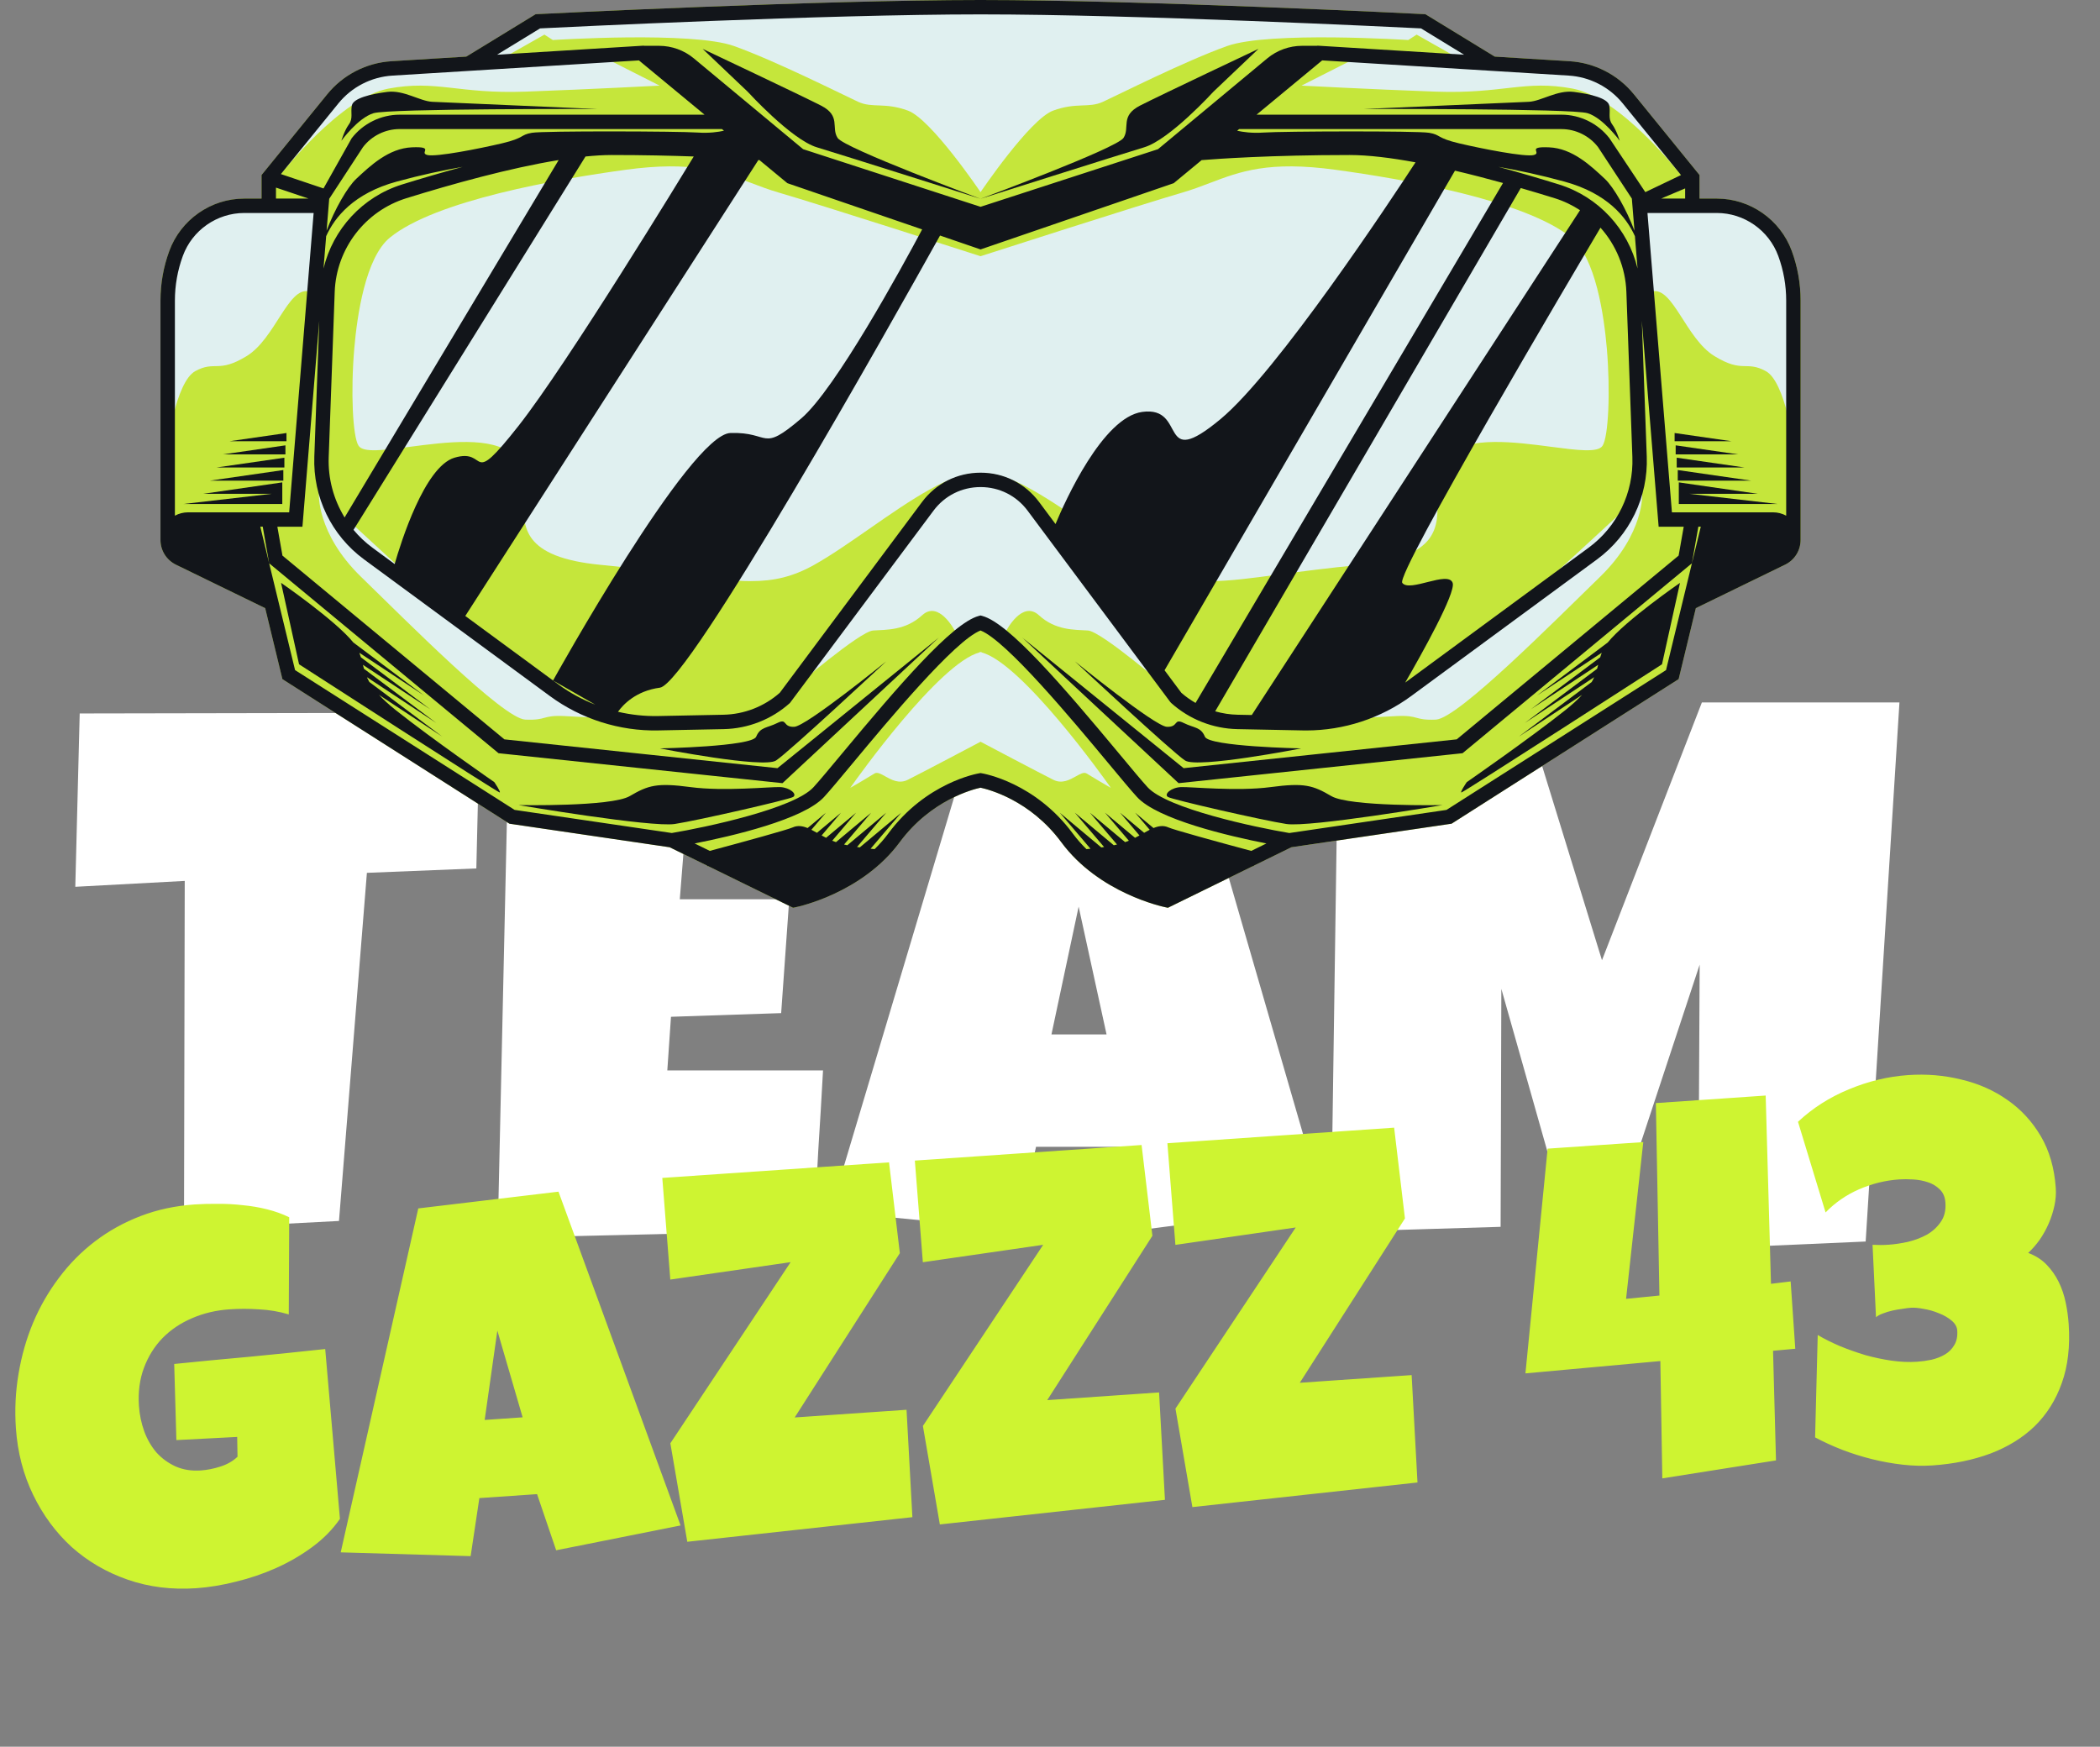
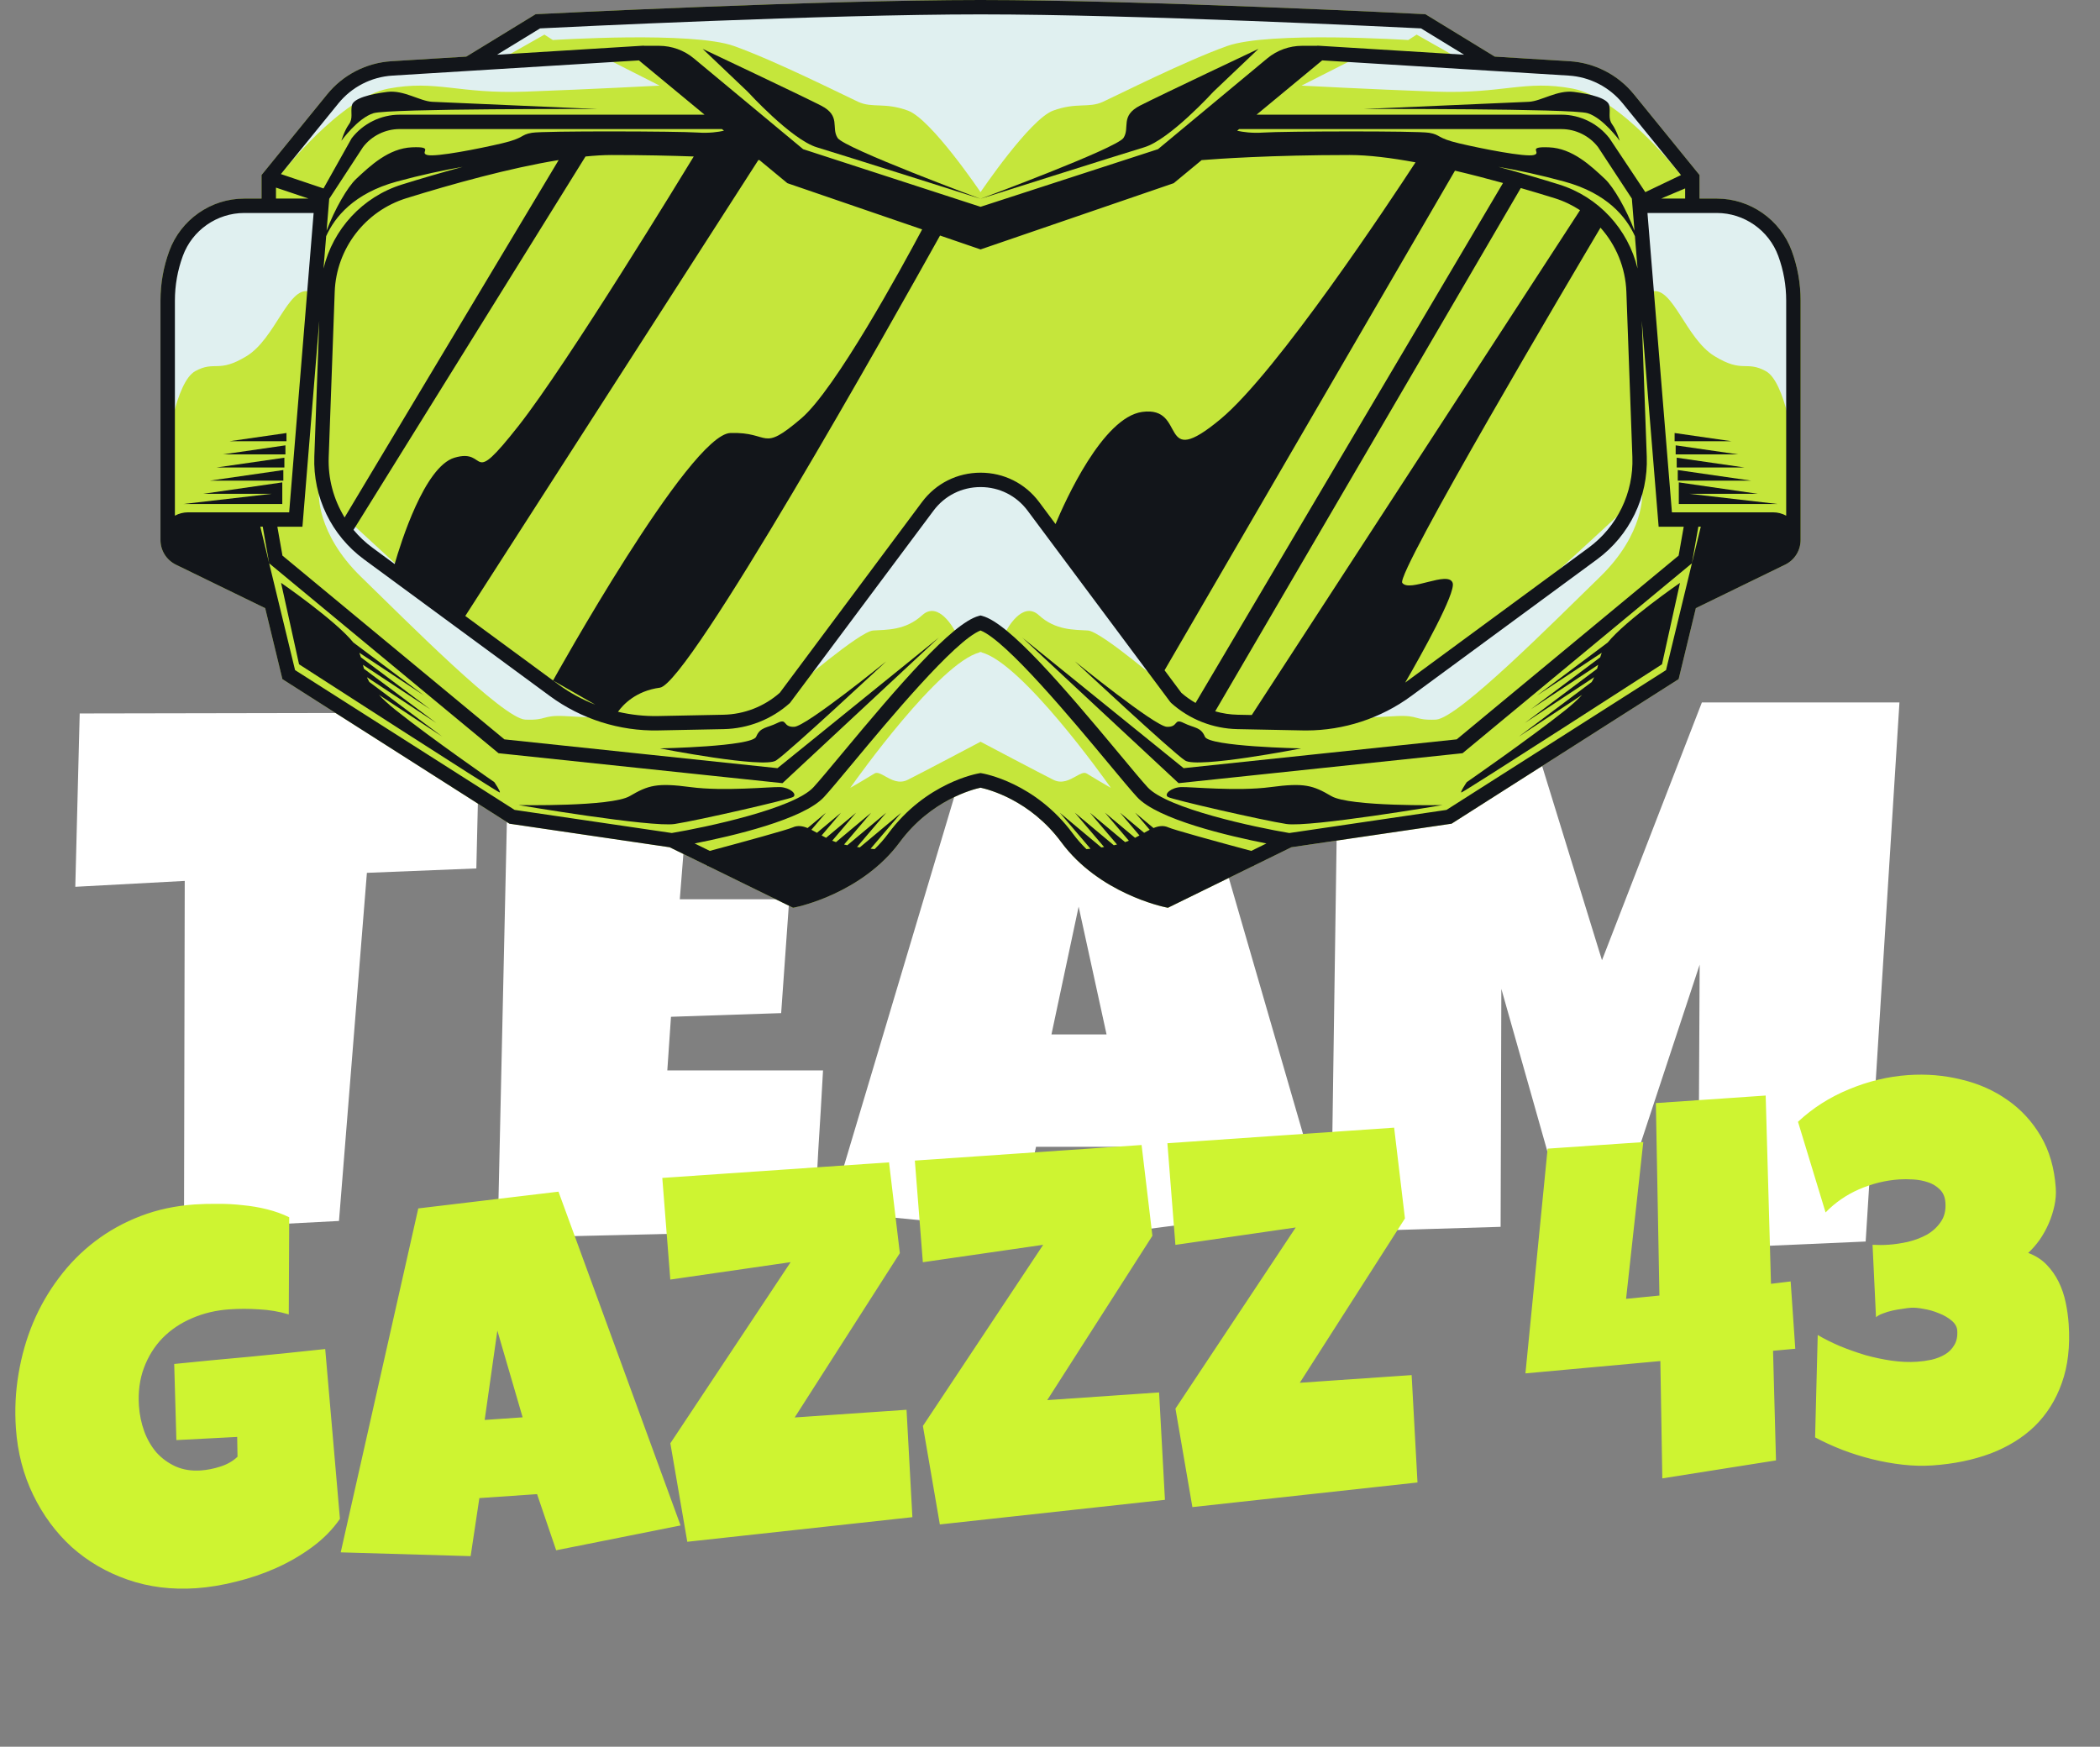
<svg xmlns="http://www.w3.org/2000/svg" width="458" height="381" viewBox="0 0 458 381" fill="none">
  <rect x="0" y="0" width="458" height="381" fill="#808080" stroke="none" />
  <path d="M104.688 155.462L103.887 189.423L80.019 190.384L73.931 266.316L40.13 268.078L40.291 192.146L16.422 193.428L17.383 155.622L104.688 155.462ZM184.945 154.501C184.625 159.52 184.331 164.486 184.064 169.399C183.797 174.311 183.45 179.277 183.023 184.297L149.062 186.059L148.261 196.151H172.13L170.368 220.981L146.339 221.782L145.538 233.476H165.402H179.499C179.178 239.35 178.831 245.197 178.457 251.017C178.137 256.784 177.843 262.578 177.576 268.398L108.533 270L111.096 154.501H184.945ZM288.75 263.112L249.022 268.238L244.217 250.136H225.955L221.95 268.238L181.1 264.233L212.979 157.544L257.513 155.302L288.75 263.112ZM241.333 225.626L235.246 197.753L229.319 225.626H241.333ZM414.262 153.219L406.893 270.801L370.369 272.403L370.689 210.408L354.189 260.388H340.092L327.437 215.694L327.277 267.597L290.272 268.718L291.874 158.025L333.044 156.423L349.384 209.447L371.17 153.219H414.262Z" fill="white" />
  <path d="M390.774 54.732C388.269 47.904 381.699 43.314 374.427 43.314H370.656V38.174L356.318 20.542C352.876 16.311 347.782 13.692 342.335 13.355L325.996 12.347L310.869 3.096L310.469 3.077C309.86 3.047 249.191 0 213.847 0C178.503 0 117.837 3.047 117.228 3.077L116.828 3.096L101.701 12.347L85.362 13.355C79.917 13.692 74.824 16.311 71.382 20.542L57.044 38.174V43.314H53.273C45.998 43.314 39.431 47.904 36.918 54.751C35.644 58.223 35 61.862 35 65.558V117.764C35 120.041 36.263 122.098 38.318 123.14L57.838 132.648L61.592 148.131L110.822 179.486L111.104 179.664L146.051 184.804L154.178 188.788L154.375 188.961C154.4 188.955 154.449 188.941 154.476 188.933L172.966 198L173.489 197.893C174.078 197.773 188.017 194.824 196.226 183.702C203.019 174.501 212.214 172.161 213.847 171.811C215.488 172.159 224.643 174.463 231.463 183.702C239.672 194.824 253.61 197.773 254.199 197.893L254.723 198L273.215 188.933C273.243 188.941 273.292 188.955 273.317 188.961L273.511 188.788L281.641 184.801L316.587 179.661L366.102 148.129L369.856 132.645L389.401 123.123C391.434 122.093 392.697 120.038 392.697 117.758V65.552C392.7 61.862 392.056 58.223 390.774 54.732Z" fill="#C5E63B" />
  <path d="M118.738 7.552L120.568 8.73C120.568 8.73 150.922 6.768 160.08 10.04C169.237 13.311 184.022 20.767 187.162 22.208C190.302 23.646 192.919 22.255 198.021 24.129C203.123 26.003 213.853 41.914 213.853 41.914C213.853 41.914 224.58 26.003 229.684 24.129C234.786 22.255 237.403 23.646 240.543 22.208C243.683 20.77 258.468 13.311 267.626 10.04C276.783 6.768 307.137 8.73 307.137 8.73L308.967 7.552L317.733 12.522L322.18 11.607C322.18 11.607 315.149 5.71 309.096 4.28C303.043 2.85 213.85 2.447 213.85 2.447C213.85 2.447 124.656 2.847 118.604 4.28C112.551 5.71 105.52 11.607 105.52 11.607L109.967 12.522L118.738 7.552Z" fill="#E0F0F0" />
  <path d="M84.723 19.326C95.19 17.364 99.925 20.523 114.565 19.989C129.205 19.457 143.859 18.676 143.859 18.676L133 13.172C133 13.172 85.638 14.487 80.928 15.925C76.218 17.364 61.263 37.969 61.263 37.969C61.263 37.969 74.256 21.29 84.723 19.326Z" fill="#E0F0F0" />
  <path d="M45.782 46.455C41.286 50.335 36.313 54.913 36.313 68.257C36.313 81.601 36.313 98.124 36.313 98.124C36.444 97.564 38.274 83.303 42.593 80.946C46.911 78.593 47.58 81.47 53.786 77.675C59.992 73.88 62.814 62.629 67.291 63.544L69.544 45.109C69.546 45.115 50.281 42.575 45.782 46.455Z" fill="#E0F0F0" />
  <path d="M69.546 107.574C69.546 107.574 68.957 116.314 78.769 125.844C88.581 135.374 109.737 156.765 114.565 156.963C119.393 157.16 118.113 155.951 123.122 156.187C128.128 156.423 136.466 156.982 136.466 156.982C136.466 156.982 115.069 149.307 103.002 138.317C90.938 127.329 69.546 107.574 69.546 107.574Z" fill="#E0F0F0" />
  <path d="M283.849 18.676C283.849 18.676 298.503 19.457 313.143 19.989C327.783 20.52 332.518 17.364 342.985 19.326C353.452 21.288 366.445 37.969 366.445 37.969C366.445 37.969 351.49 17.364 346.78 15.925C342.07 14.487 294.708 13.172 294.708 13.172L283.849 18.676Z" fill="#E0F0F0" />
  <path d="M381.923 46.455C377.427 42.575 358.162 45.112 358.162 45.112L360.414 63.547C364.888 62.632 367.713 73.882 373.92 77.677C380.126 81.472 380.797 78.592 385.115 80.949C389.434 83.305 391.264 97.564 391.396 98.126C391.396 98.126 391.396 81.604 391.396 68.26C391.393 54.913 386.42 50.334 381.923 46.455Z" fill="#E0F0F0" />
  <path d="M324.703 138.32C312.636 149.31 291.239 156.985 291.239 156.985C291.239 156.985 299.577 156.426 304.583 156.19C309.589 155.954 308.312 157.16 313.14 156.965C317.968 156.768 339.124 135.379 348.936 125.847C358.748 116.317 358.159 107.576 358.159 107.576C358.159 107.576 336.77 127.329 324.703 138.32Z" fill="#E0F0F0" />
  <path d="M219.61 105.217C216.469 103.124 213.853 104.836 213.853 104.836C213.853 104.836 211.236 103.121 208.096 105.217C204.956 107.311 173.256 149.995 173.256 149.995C173.256 149.995 187.491 137.714 190.434 137.525C193.376 137.336 197.476 137.533 201.117 134.196C204.758 130.861 208.203 137.525 208.203 137.525L213.85 135.766L219.497 137.525C219.497 137.525 222.941 130.861 226.583 134.196C230.224 137.533 234.323 137.336 237.266 137.525C240.209 137.714 254.444 149.995 254.444 149.995C254.444 149.995 222.75 107.311 219.61 105.217Z" fill="#E0F0F0" />
  <path d="M214.05 142.295V142.194L213.853 142.24L213.658 142.194V142.295C204.789 144.611 186.726 170.027 185.956 171.115L185.438 171.846L186.217 171.397C186.247 171.381 189.181 169.679 190.738 168.709C191.31 168.35 192.121 168.805 193.061 169.334C194.412 170.09 196.092 171.041 197.982 170.09C200.983 168.591 212.921 162.281 213.855 161.785C214.792 162.281 226.731 168.591 229.731 170.09C231.619 171.038 233.301 170.09 234.652 169.334C235.592 168.805 236.403 168.35 236.976 168.709C238.532 169.679 241.467 171.381 241.497 171.397L242.275 171.846L241.757 171.115C240.982 170.027 222.919 144.611 214.05 142.295Z" fill="#E0F0F0" />
-   <path d="M350.443 76.022C349.829 68.852 348.004 56.171 342.664 51.817C332.718 43.706 306.191 39.07 291.267 37.032C276.692 35.042 270.478 37.401 263.899 39.903C261.992 40.629 260.019 41.38 257.825 42.018C248.454 44.745 215.154 55.467 213.855 55.886C212.556 55.467 179.254 44.745 169.883 42.018C167.689 41.38 165.716 40.629 163.809 39.903C157.23 37.401 151.015 35.045 136.441 37.032C121.516 39.073 94.99 43.706 85.044 51.817C79.703 56.171 77.879 68.852 77.265 76.022C76.465 85.388 76.909 95.309 78.216 97.249C79.246 98.784 83.707 98.197 89.351 97.463C97.327 96.419 107.254 95.123 111.808 99.148C114.513 101.54 114.384 104.853 114.25 108.363C114 114.857 113.743 121.57 131.153 123.222C138.195 123.893 143.823 124.644 148.791 125.31C154.882 126.124 159.6 126.757 163.737 126.757C168.738 126.757 172.886 125.833 177.58 123.2C181.276 121.126 185.334 118.301 189.633 115.311C198.544 109.108 207.748 102.729 213.661 103.288V103.324L213.855 103.299L214.053 103.324V103.288C219.952 102.694 229.169 109.108 238.08 115.311C242.376 118.301 246.437 121.126 250.133 123.2C254.83 125.833 258.975 126.757 263.976 126.757C268.111 126.757 272.832 126.126 278.923 125.31C283.89 124.647 289.521 123.893 296.56 123.222C313.97 121.57 313.713 114.857 313.464 108.363C313.329 104.853 313.2 101.54 315.905 99.148C320.456 95.12 330.383 96.416 338.362 97.463C344.007 98.2 348.465 98.784 349.495 97.249C350.799 95.309 351.243 85.388 350.443 76.022Z" fill="#E0F0F0" />
  <path d="M59.298 107.705L40.041 109.927H61.565V107.705V107.442V105.217L44.36 107.705H59.298Z" fill="#12151A" />
  <path d="M61.794 104.839V102.526L45.782 104.839H61.794Z" fill="#12151A" />
  <path d="M62.022 101.973V99.833L47.207 101.973H62.022Z" fill="#12151A" />
  <path d="M62.252 99.11V97.14L48.629 99.11H62.252Z" fill="#12151A" />
  <path d="M62.48 96.243V94.449L50.051 96.243H62.48Z" fill="#12151A" />
  <path d="M390.774 54.732C388.269 47.904 381.699 43.314 374.427 43.314H370.656V38.174L356.318 20.542C352.876 16.311 347.782 13.692 342.335 13.355L325.996 12.347L310.869 3.096L310.469 3.077C309.86 3.047 249.191 0 213.847 0C178.503 0 117.837 3.047 117.228 3.077L116.828 3.096L101.701 12.347L85.362 13.355C79.917 13.692 74.824 16.311 71.382 20.542L57.044 38.174V43.314H53.273C45.998 43.314 39.431 47.904 36.918 54.751C35.644 58.223 35 61.862 35 65.558V117.764C35 120.041 36.263 122.098 38.318 123.14L57.838 132.648L61.592 148.131L110.822 179.486L111.104 179.664L146.051 184.804L154.178 188.788L154.375 188.961C154.4 188.955 154.449 188.941 154.476 188.933L172.966 198L173.489 197.893C174.078 197.773 188.017 194.824 196.226 183.702C203.019 174.501 212.214 172.161 213.847 171.811C215.488 172.159 224.643 174.463 231.463 183.702C239.672 194.824 253.61 197.773 254.199 197.893L254.723 198L273.215 188.933C273.243 188.941 273.292 188.955 273.317 188.961L273.511 188.788L281.641 184.801L316.587 179.661L366.102 148.129L369.856 132.645L389.401 123.123C391.434 122.093 392.697 120.038 392.697 117.758V65.552C392.7 61.862 392.056 58.223 390.774 54.732ZM342.146 16.489C346.717 16.774 350.997 18.972 353.885 22.523L366.62 38.185L358.836 41.909L351.013 30.16C348.53 26.937 344.621 25.014 340.554 25.014H274.046L288.362 13.171L342.146 16.489ZM367.519 41.098V43.314H362.28L367.519 41.098ZM152.166 28.91C147.947 28.617 118.634 28.524 116.02 28.962C113.406 29.401 114.485 30.088 109.482 31.264C104.479 32.442 95.059 34.294 93.193 33.809C91.329 33.324 94.96 31.921 89.855 32.132C84.754 32.343 80.731 36.171 77.687 39.015C75.761 40.818 72.971 45.69 71.231 50.315L71.799 43.364L79.177 32.075C81.068 29.617 84.046 28.151 87.148 28.151H157.457L157.893 28.513C156.663 28.787 154.665 29.085 152.166 28.91ZM86.521 39.607C91.823 38.158 96.703 37.127 100.906 36.393C96.264 37.648 91.762 38.974 87.704 40.235C79.051 42.923 72.618 49.992 70.557 58.568L71.133 51.515C72.993 47.378 77.158 42.164 86.521 39.607ZM71.689 99.707L72.999 63.656C73.341 54.239 79.627 46.03 88.636 43.232C98.561 40.15 111.129 36.651 121.84 34.913L75.158 112.862C72.766 108.971 71.519 104.412 71.689 99.707ZM127.695 34.135C129.709 33.932 131.624 33.812 133.372 33.812C140.294 33.812 146.33 33.952 151.303 34.133C148.95 38.002 123.708 79.392 113.11 92.857C101.991 106.987 106.698 97.567 99.111 99.836C92.598 101.784 87.411 118.369 86.074 123.03L81.243 119.476C79.69 118.334 78.303 117.018 77.098 115.572L127.695 34.135ZM165.395 34.905C165.472 34.911 165.568 34.919 165.639 34.924L171.722 39.955L201.117 50.038C196.651 58.417 182.197 84.919 174.733 91.284C165.836 98.871 168.193 94.161 159.296 94.446C150.399 94.731 120.618 148.43 120.618 148.43L101.478 134.355L165.395 34.905ZM143.924 149.995C150.215 149.159 194.656 69.98 205.019 51.376L213.855 54.406L255.986 39.955L262.069 34.924C265.286 34.664 277.128 33.812 294.335 33.812C298.448 33.812 303.416 34.431 308.718 35.409C303.394 43.569 278.586 81.113 266.19 91.416C252.257 102.995 259.126 88.473 249.117 89.846C240.483 91.029 232.296 109.297 230.205 114.3L226.635 109.511C223.596 105.436 218.941 103.102 213.858 103.102C208.775 103.102 204.117 105.439 201.081 109.511L170.073 151.104C166.672 154.108 162.31 155.809 157.77 155.899L143.5 156.182C140.56 156.239 137.628 155.919 134.778 155.253C135.893 153.699 138.688 150.691 143.924 149.995ZM129.827 153.702C126.983 152.587 124.273 151.121 121.801 149.301L120.618 148.43L129.827 153.702ZM334.513 33.812C332.649 34.297 323.229 32.445 318.223 31.267C313.22 30.088 314.299 29.403 311.685 28.965C309.071 28.526 279.758 28.62 275.542 28.913C273.04 29.088 271.043 28.79 269.815 28.518L270.251 28.157H340.554C343.653 28.157 346.634 29.625 348.525 32.08L355.898 43.317L356.471 50.321C354.731 45.693 351.942 40.824 350.016 39.021C346.974 36.177 342.952 32.349 337.847 32.138C332.748 31.921 336.379 33.327 334.513 33.812ZM253.983 146.2L317.322 37.226C320.829 38.051 324.363 38.963 327.799 39.917L260.745 153.324C259.647 152.688 258.603 151.957 257.641 151.107L253.983 146.2ZM331.674 41.016C334.244 41.758 336.732 42.506 339.066 43.232C341.058 43.851 342.908 44.747 344.599 45.849L273.007 155.96L269.941 155.899C268.264 155.867 266.615 155.612 265.025 155.154L331.674 41.016ZM316.817 127.132C315.836 124.384 307.397 129.291 305.827 127.132C304.375 125.134 343.251 59.453 349.059 49.66C352.441 53.444 354.512 58.36 354.704 63.656L356.014 99.707C356.296 107.478 352.725 114.868 346.459 119.476L306.466 148.888C309.913 142.928 317.582 129.269 316.817 127.132ZM339.998 40.232C335.94 38.971 331.438 37.642 326.797 36.39C331 37.125 335.88 38.158 341.185 39.607C350.547 42.166 354.712 47.378 356.567 51.515L357.142 58.568C355.087 49.989 348.654 42.923 339.998 40.232ZM117.79 6.192C123.122 5.927 180.093 3.137 213.853 3.137C247.613 3.137 304.583 5.927 309.918 6.192L319.308 11.933L287.318 9.957L287.277 9.993H283.965C281.203 9.993 278.515 10.966 276.394 12.727L252.556 32.538L213.855 45.109L175.158 32.538L151.32 12.73C149.199 10.966 146.508 9.993 143.749 9.993H140.436L140.392 9.957L108.403 11.933L117.79 6.192ZM73.823 22.526C76.712 18.972 80.991 16.774 85.562 16.492L139.346 13.174L153.662 25.017H87.154C83.088 25.017 79.175 26.94 76.695 30.162L70.555 41.103L61.263 37.971L73.823 22.526ZM60.189 40.92L67.294 43.314H60.189V40.92ZM38.146 112.481V65.558C38.146 62.229 38.727 58.957 39.88 55.812C41.932 50.214 47.316 46.455 53.279 46.455H68.401L63.066 111.749H41.023C39.981 111.749 39.001 112.015 38.146 112.481ZM272.9 185.599C265.456 183.604 255.939 180.984 254.83 180.48C253.75 179.987 252.673 180.162 251.572 180.612L247.577 177.272L250.744 180.99C250.344 181.193 249.939 181.42 249.531 181.653L244.289 177.272L248.511 182.228C248.202 182.401 247.878 182.574 247.547 182.744L241.001 177.272L246.201 183.379C245.938 183.489 245.659 183.585 245.382 183.683L237.713 177.272L243.617 184.204C243.385 184.261 243.155 184.316 242.913 184.368L234.425 177.272L240.798 184.752C240.592 184.785 240.395 184.812 240.192 184.84L231.137 177.269L237.831 185.127C237.504 185.16 237.203 185.19 236.948 185.212C235.904 184.188 234.904 183.072 233.995 181.839C225.766 170.69 214.576 168.742 214.105 168.665L213.85 168.621L213.595 168.665C213.124 168.742 201.936 170.69 193.705 181.839C192.796 183.072 191.798 184.185 190.752 185.21C190.497 185.188 190.195 185.157 189.872 185.125L196.563 177.269L187.515 184.834C187.313 184.807 187.115 184.777 186.91 184.746L193.278 177.272L184.795 184.366C184.554 184.314 184.323 184.259 184.09 184.201L189.992 177.272L182.323 183.683C182.046 183.585 181.767 183.489 181.504 183.379L186.704 177.272L180.158 182.744C179.827 182.574 179.504 182.401 179.194 182.228L183.416 177.272L178.175 181.653C177.766 181.42 177.361 181.193 176.961 180.99L180.128 177.272L176.133 180.612C175.035 180.162 173.955 179.987 172.875 180.478C171.766 180.982 162.247 183.601 154.802 185.596L151.498 183.974C159.6 182.382 175.205 178.765 179.723 173.838C181.049 172.392 183.2 169.805 185.921 166.531C193.771 157.091 208.214 139.72 213.847 137.522C219.481 139.72 233.926 157.091 241.776 166.531C244.5 169.805 246.651 172.392 247.974 173.838C252.493 178.765 268.1 182.382 276.199 183.974L272.9 185.599ZM363.354 146.164L315.472 176.658L281.192 181.7C273.815 180.464 254.575 176.387 250.295 171.72C249.021 170.331 246.892 167.769 244.196 164.528C231.723 149.529 220.051 135.936 214.266 134.357L213.853 134.245L213.439 134.357C207.655 135.936 195.982 149.529 183.51 164.525C180.813 167.766 178.684 170.328 177.41 171.718C173.133 176.384 153.89 180.461 146.514 181.697L112.233 176.655L64.351 146.161L56.77 114.884H57.301L58.709 122.871L108.729 164.292L170.656 170.824L204.756 139.067L169.563 167.553L110.003 161.27L61.603 121.189L60.49 114.887H65.96L69.629 69.997L68.552 99.592C68.231 108.404 72.281 116.78 79.386 122.005L119.944 151.831C126.739 156.828 135.143 159.503 143.56 159.319L157.827 159.037C163.17 158.93 168.302 156.908 172.278 153.337L203.594 111.385C206.033 108.113 209.773 106.239 213.853 106.239C217.933 106.239 221.673 108.113 224.114 111.385L255.219 153.107L255.43 153.337C259.406 156.908 264.538 158.93 269.881 159.037L284.148 159.319C284.397 159.324 284.647 159.327 284.896 159.327C293.075 159.327 301.169 156.678 307.762 151.831L348.32 122.005C355.422 116.783 359.471 108.404 359.151 99.592L358.074 69.986L361.743 114.887H367.212L366.1 121.189L317.7 161.27L258.14 167.553L222.947 139.067L257.046 170.824L318.503 164.341L318.974 164.292L368.993 122.871L370.402 114.884H370.933L363.354 146.164ZM389.56 112.481C388.705 112.012 387.724 111.749 386.683 111.749H364.639L359.304 46.455H374.427C380.389 46.455 385.773 50.217 387.834 55.834C388.979 58.957 389.56 62.229 389.56 65.558V112.481Z" fill="#12151A" />
  <path d="M170.171 171.682C168.061 171.583 157.956 172.663 150.596 171.682C143.237 170.701 141.373 171.29 137.348 173.644C133.326 175.997 113.113 175.606 113.113 175.606C113.113 175.606 142.059 180.513 147.163 179.727C152.268 178.94 171.988 174.427 172.969 173.838C173.95 173.249 172.281 171.778 170.171 171.682Z" fill="#12151A" />
  <path d="M86.324 154.902C84.759 153.655 83.581 152.562 82.66 151.565C88.751 155.576 96.481 160.692 96.481 160.692L80.556 148.756C80.353 148.4 80.172 148.049 80.021 147.709C86.247 151.803 95.155 157.7 95.155 157.7L79.383 145.879C79.301 145.591 79.224 145.304 79.15 145.013C85.345 149.09 93.828 154.705 93.828 154.705L78.709 143.375C78.613 143.054 78.501 142.723 78.377 142.386C84.512 146.424 92.502 151.713 92.502 151.713L77.07 140.147C73.133 135.281 61.299 127.132 61.299 127.132L65.222 144.893C65.222 144.893 108.69 172.956 108.986 172.857C109.28 172.759 107.808 170.6 107.808 170.6C107.808 170.6 94.075 161.084 86.324 154.902Z" fill="#12151A" />
  <path d="M169.533 157.7C167.275 158.828 165.804 158.533 164.921 160.692C164.039 162.851 143.922 163.243 143.922 163.243C143.922 163.243 166.491 167.66 169.237 165.892C171.985 164.125 193.278 144.257 193.278 144.257C193.278 144.257 175.813 158.437 173.213 158.535C170.612 158.631 171.791 156.571 169.533 157.7Z" fill="#12151A" />
  <path d="M81.452 24.691C84.855 23.644 130.186 23.775 130.186 23.775C130.186 23.775 96.955 22.337 94.272 22.205C91.59 22.074 88.058 19.589 84.46 20.046C80.862 20.504 77.068 21.419 76.742 22.989C76.415 24.559 77.068 25.787 76.087 27.135C75.106 28.483 74.451 30.708 74.451 30.708C74.451 30.708 78.049 25.737 81.452 24.691Z" fill="#12151A" />
  <path d="M178.169 32.135C183.762 33.817 213.853 43.364 213.853 43.364C213.853 43.364 184.153 32.346 182.682 30.091C181.211 27.833 183.466 25.282 179.052 23.027C174.635 20.769 153.246 10.664 153.246 10.664L163.058 19.997C163.058 19.991 172.577 30.45 178.169 32.135Z" fill="#12151A" />
  <path d="M290.357 173.644C286.335 171.287 284.469 170.701 277.112 171.682C269.752 172.663 259.647 171.583 257.537 171.682C255.427 171.781 253.758 173.252 254.739 173.841C255.72 174.43 275.443 178.943 280.545 179.729C285.647 180.513 314.593 175.608 314.593 175.608C314.593 175.608 294.379 175.998 290.357 173.644Z" fill="#12151A" />
  <path d="M350.632 140.147L335.2 151.713C335.2 151.713 343.19 146.424 349.325 142.386C349.202 142.723 349.089 143.054 348.994 143.375L333.874 154.705C333.874 154.705 342.357 149.09 348.553 145.013C348.479 145.301 348.402 145.591 348.32 145.879L332.548 157.7C332.548 157.7 341.456 151.803 347.681 147.71C347.533 148.049 347.35 148.4 347.147 148.756L331.222 160.692C331.222 160.692 338.949 155.576 345.043 151.565C344.122 152.559 342.941 153.655 341.379 154.902C333.628 161.084 319.889 170.602 319.889 170.602C319.889 170.602 318.418 172.762 318.711 172.86C319.004 172.959 362.475 144.895 362.475 144.895L366.398 127.135C366.404 127.132 354.57 135.283 350.632 140.147Z" fill="#12151A" />
  <path d="M283.784 163.243C283.784 163.243 263.669 162.851 262.784 160.692C261.902 158.533 260.43 158.829 258.173 157.7C255.915 156.571 257.093 158.631 254.493 158.533C251.893 158.434 234.428 144.255 234.428 144.255C234.428 144.255 255.72 164.125 258.469 165.89C261.214 167.657 283.784 163.243 283.784 163.243Z" fill="#12151A" />
  <path d="M346.256 24.691C349.657 25.737 353.254 30.708 353.254 30.708C353.254 30.708 352.599 28.483 351.618 27.135C350.637 25.787 351.292 24.559 350.963 22.989C350.637 21.419 346.843 20.504 343.245 20.046C339.647 19.589 336.115 22.074 333.433 22.205C330.75 22.337 297.519 23.775 297.519 23.775C297.519 23.775 342.853 23.644 346.256 24.691Z" fill="#12151A" />
  <path d="M264.65 19.991L274.462 10.659C274.462 10.659 253.071 20.767 248.657 23.022C244.24 25.28 246.498 27.831 245.026 30.086C243.555 32.343 213.855 43.358 213.855 43.358C213.855 43.358 243.946 33.812 249.539 32.13C255.131 30.45 264.65 19.991 264.65 19.991Z" fill="#12151A" />
  <path d="M383.345 107.705L366.14 105.217V107.442V107.705V109.927H387.663L368.406 107.705H383.345Z" fill="#12151A" />
  <path d="M365.913 102.526V104.839H381.923L365.913 102.526Z" fill="#12151A" />
  <path d="M365.683 99.833V101.973H380.501L365.683 99.833Z" fill="#12151A" />
  <path d="M365.456 97.14V99.11H379.076L365.456 97.14Z" fill="#12151A" />
  <path d="M365.225 94.449V96.243H377.654L365.225 94.449Z" fill="#12151A" />
  <path d="M74.138 331.293C72.558 333.582 70.554 335.624 68.126 337.417C65.699 339.21 63.068 340.74 60.235 342.007C57.401 343.274 54.475 344.269 51.457 344.994C48.441 345.756 45.553 346.231 42.794 346.421C37.459 346.787 32.481 346.168 27.861 344.563C23.241 342.958 19.178 340.594 15.673 337.471C12.203 334.308 9.391 330.509 7.238 326.073C5.085 321.637 3.828 316.788 3.467 311.526C3.191 307.516 3.382 303.566 4.039 299.676C4.694 295.749 5.751 292.035 7.211 288.534C8.705 284.994 10.588 281.722 12.858 278.72C15.126 275.68 17.753 273.023 20.739 270.748C23.725 268.473 27.037 266.637 30.675 265.241C34.313 263.846 38.247 263.002 42.479 262.712C44.061 262.603 45.758 262.56 47.571 262.584C49.382 262.57 51.181 262.669 52.97 262.878C54.794 263.049 56.57 263.352 58.301 263.788C60.031 264.223 61.623 264.798 63.077 265.511L62.98 286.7C60.866 286.069 58.697 285.701 56.471 285.595C54.28 285.449 52.136 285.449 50.039 285.593C47.095 285.795 44.367 286.444 41.855 287.541C39.377 288.599 37.239 290.039 35.442 291.863C33.682 293.684 32.333 295.847 31.396 298.351C30.459 300.856 30.096 303.635 30.305 306.689C30.437 308.602 30.822 310.442 31.461 312.21C32.097 313.94 32.979 315.47 34.105 316.797C35.266 318.085 36.648 319.099 38.251 319.839C39.891 320.577 41.742 320.875 43.802 320.733C45.2 320.637 46.623 320.355 48.069 319.886C49.552 319.414 50.797 318.7 51.803 317.744L51.728 313.424L38.468 314.113L37.993 297.51C43.462 296.95 48.934 296.426 54.409 295.939C59.881 295.415 65.388 294.852 70.928 294.25L74.138 331.293ZM148.43 332.733L121.298 338.146L117.13 325.9L104.547 326.764L102.644 339.427L74.307 338.601L91.224 263.578L121.804 259.925L148.43 332.733ZM113.983 309.148L108.47 290.23L105.705 309.717L113.983 309.148ZM196.253 273.333L173.318 309.177L197.712 307.501L198.988 330.925L149.895 336.293L146.201 314.81L172.433 275.301L146.188 279.1L144.444 256.929L193.895 253.532L196.253 273.333ZM251.333 269.55L228.398 305.394L252.792 303.718L254.068 327.142L204.975 332.51L201.281 311.027L227.513 271.518L201.269 275.317L199.524 253.146L248.975 249.749L251.333 269.55ZM306.413 265.767L283.478 301.611L307.872 299.935L309.149 323.359L260.055 328.727L256.361 307.244L282.593 267.735L256.349 271.534L254.604 249.363L304.055 245.966L306.413 265.767ZM391.541 294.189L386.692 294.633L387.336 318.543L362.542 322.464L362.115 296.875L332.689 299.562L337.529 250.543L358.391 249.111L354.64 283.304L361.91 282.583L361.134 240.604L385.087 238.959L386.243 280.025L390.533 279.508L391.541 294.189ZM451.167 288.763C451.503 293.656 451.004 297.96 449.669 301.675C448.369 305.35 446.403 308.479 443.771 311.063C441.136 313.61 437.909 315.606 434.09 317.051C430.305 318.457 426.094 319.319 421.458 319.638C419.361 319.782 417.195 319.727 414.959 319.474C412.724 319.221 410.497 318.819 408.278 318.269C406.059 317.719 403.887 317.037 401.76 316.222C399.671 315.404 397.705 314.504 395.864 313.522L396.437 291.191C397.901 292.052 399.528 292.864 401.318 293.628C403.105 294.356 404.943 295.006 406.83 295.579C408.752 296.112 410.665 296.517 412.57 296.792C414.511 297.066 416.364 297.142 418.131 297.021C419.161 296.95 420.204 296.804 421.261 296.584C422.352 296.324 423.324 295.943 424.177 295.441C425.03 294.939 425.704 294.264 426.201 293.416C426.734 292.567 426.956 291.498 426.868 290.21C426.812 289.4 426.392 288.671 425.608 288.023C424.825 287.374 423.901 286.846 422.838 286.439C421.772 285.994 420.679 285.681 419.557 285.5C418.433 285.281 417.503 285.197 416.767 285.248C416.252 285.283 415.629 285.363 414.899 285.487C414.202 285.572 413.49 285.695 412.761 285.855C412.033 286.016 411.327 286.231 410.643 286.5C409.993 286.729 409.495 287.004 409.147 287.324L408.394 271.516C409.024 271.547 409.617 271.562 410.171 271.561C410.726 271.56 411.316 271.538 411.941 271.495C413.229 271.406 414.62 271.2 416.113 270.875C417.604 270.514 418.973 269.995 420.22 269.318C421.465 268.604 422.474 267.684 423.247 266.559C424.057 265.432 424.404 264.022 424.287 262.329C424.204 261.115 423.806 260.163 423.093 259.472C422.378 258.745 421.509 258.213 420.488 257.877C419.504 257.538 418.436 257.334 417.285 257.265C416.135 257.196 415.099 257.193 414.18 257.256C411.199 257.461 408.291 258.178 405.455 259.408C402.656 260.635 400.221 262.318 398.15 264.457L392.134 244.686C395.329 241.694 399.03 239.333 403.237 237.602C407.477 235.832 411.787 234.797 416.165 234.496C420.176 234.221 424.043 234.546 427.766 235.474C431.524 236.362 434.879 237.85 437.832 239.939C440.783 241.992 443.2 244.617 445.083 247.814C446.966 251.012 448.056 254.782 448.355 259.123C448.441 260.374 448.344 261.656 448.064 262.969C447.785 264.283 447.374 265.568 446.832 266.825C446.29 268.082 445.632 269.273 444.859 270.398C444.084 271.487 443.244 272.45 442.341 273.288C443.934 273.881 445.268 274.732 446.342 275.841C447.416 276.951 448.297 278.202 448.984 279.597C449.672 280.992 450.181 282.491 450.513 284.094C450.843 285.661 451.06 287.218 451.167 288.763Z" fill="#CEF431" />
</svg>